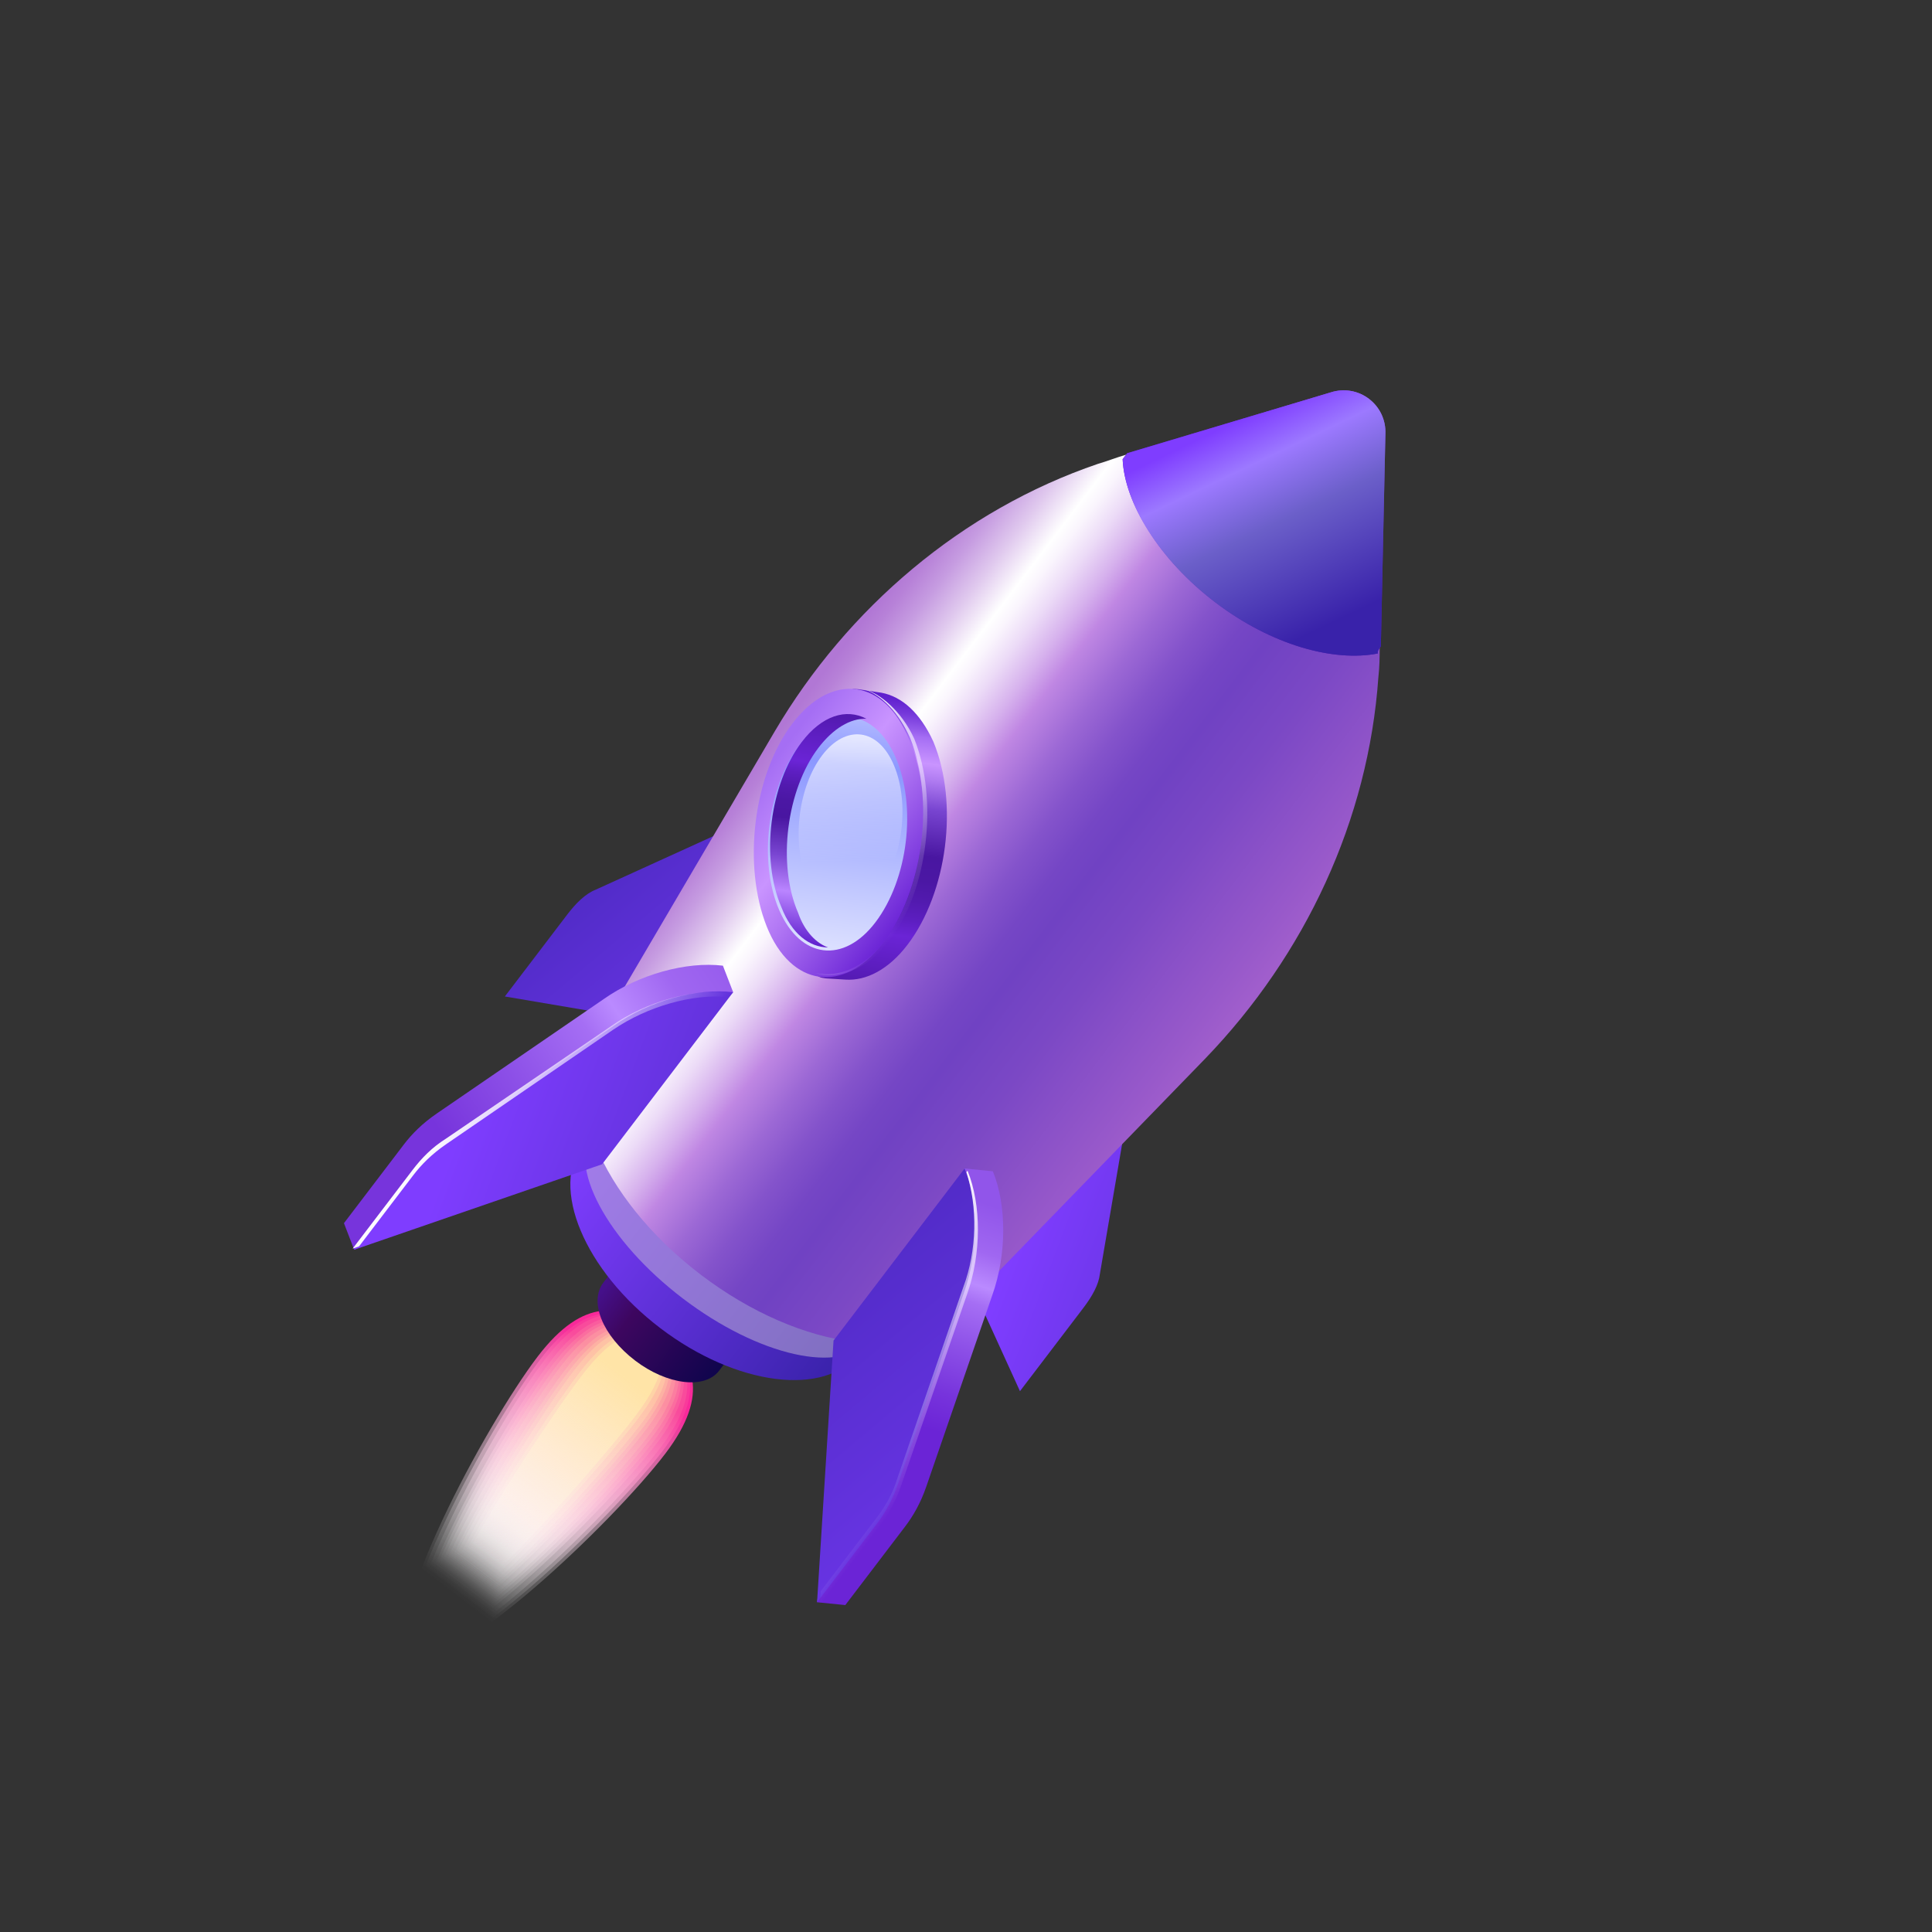
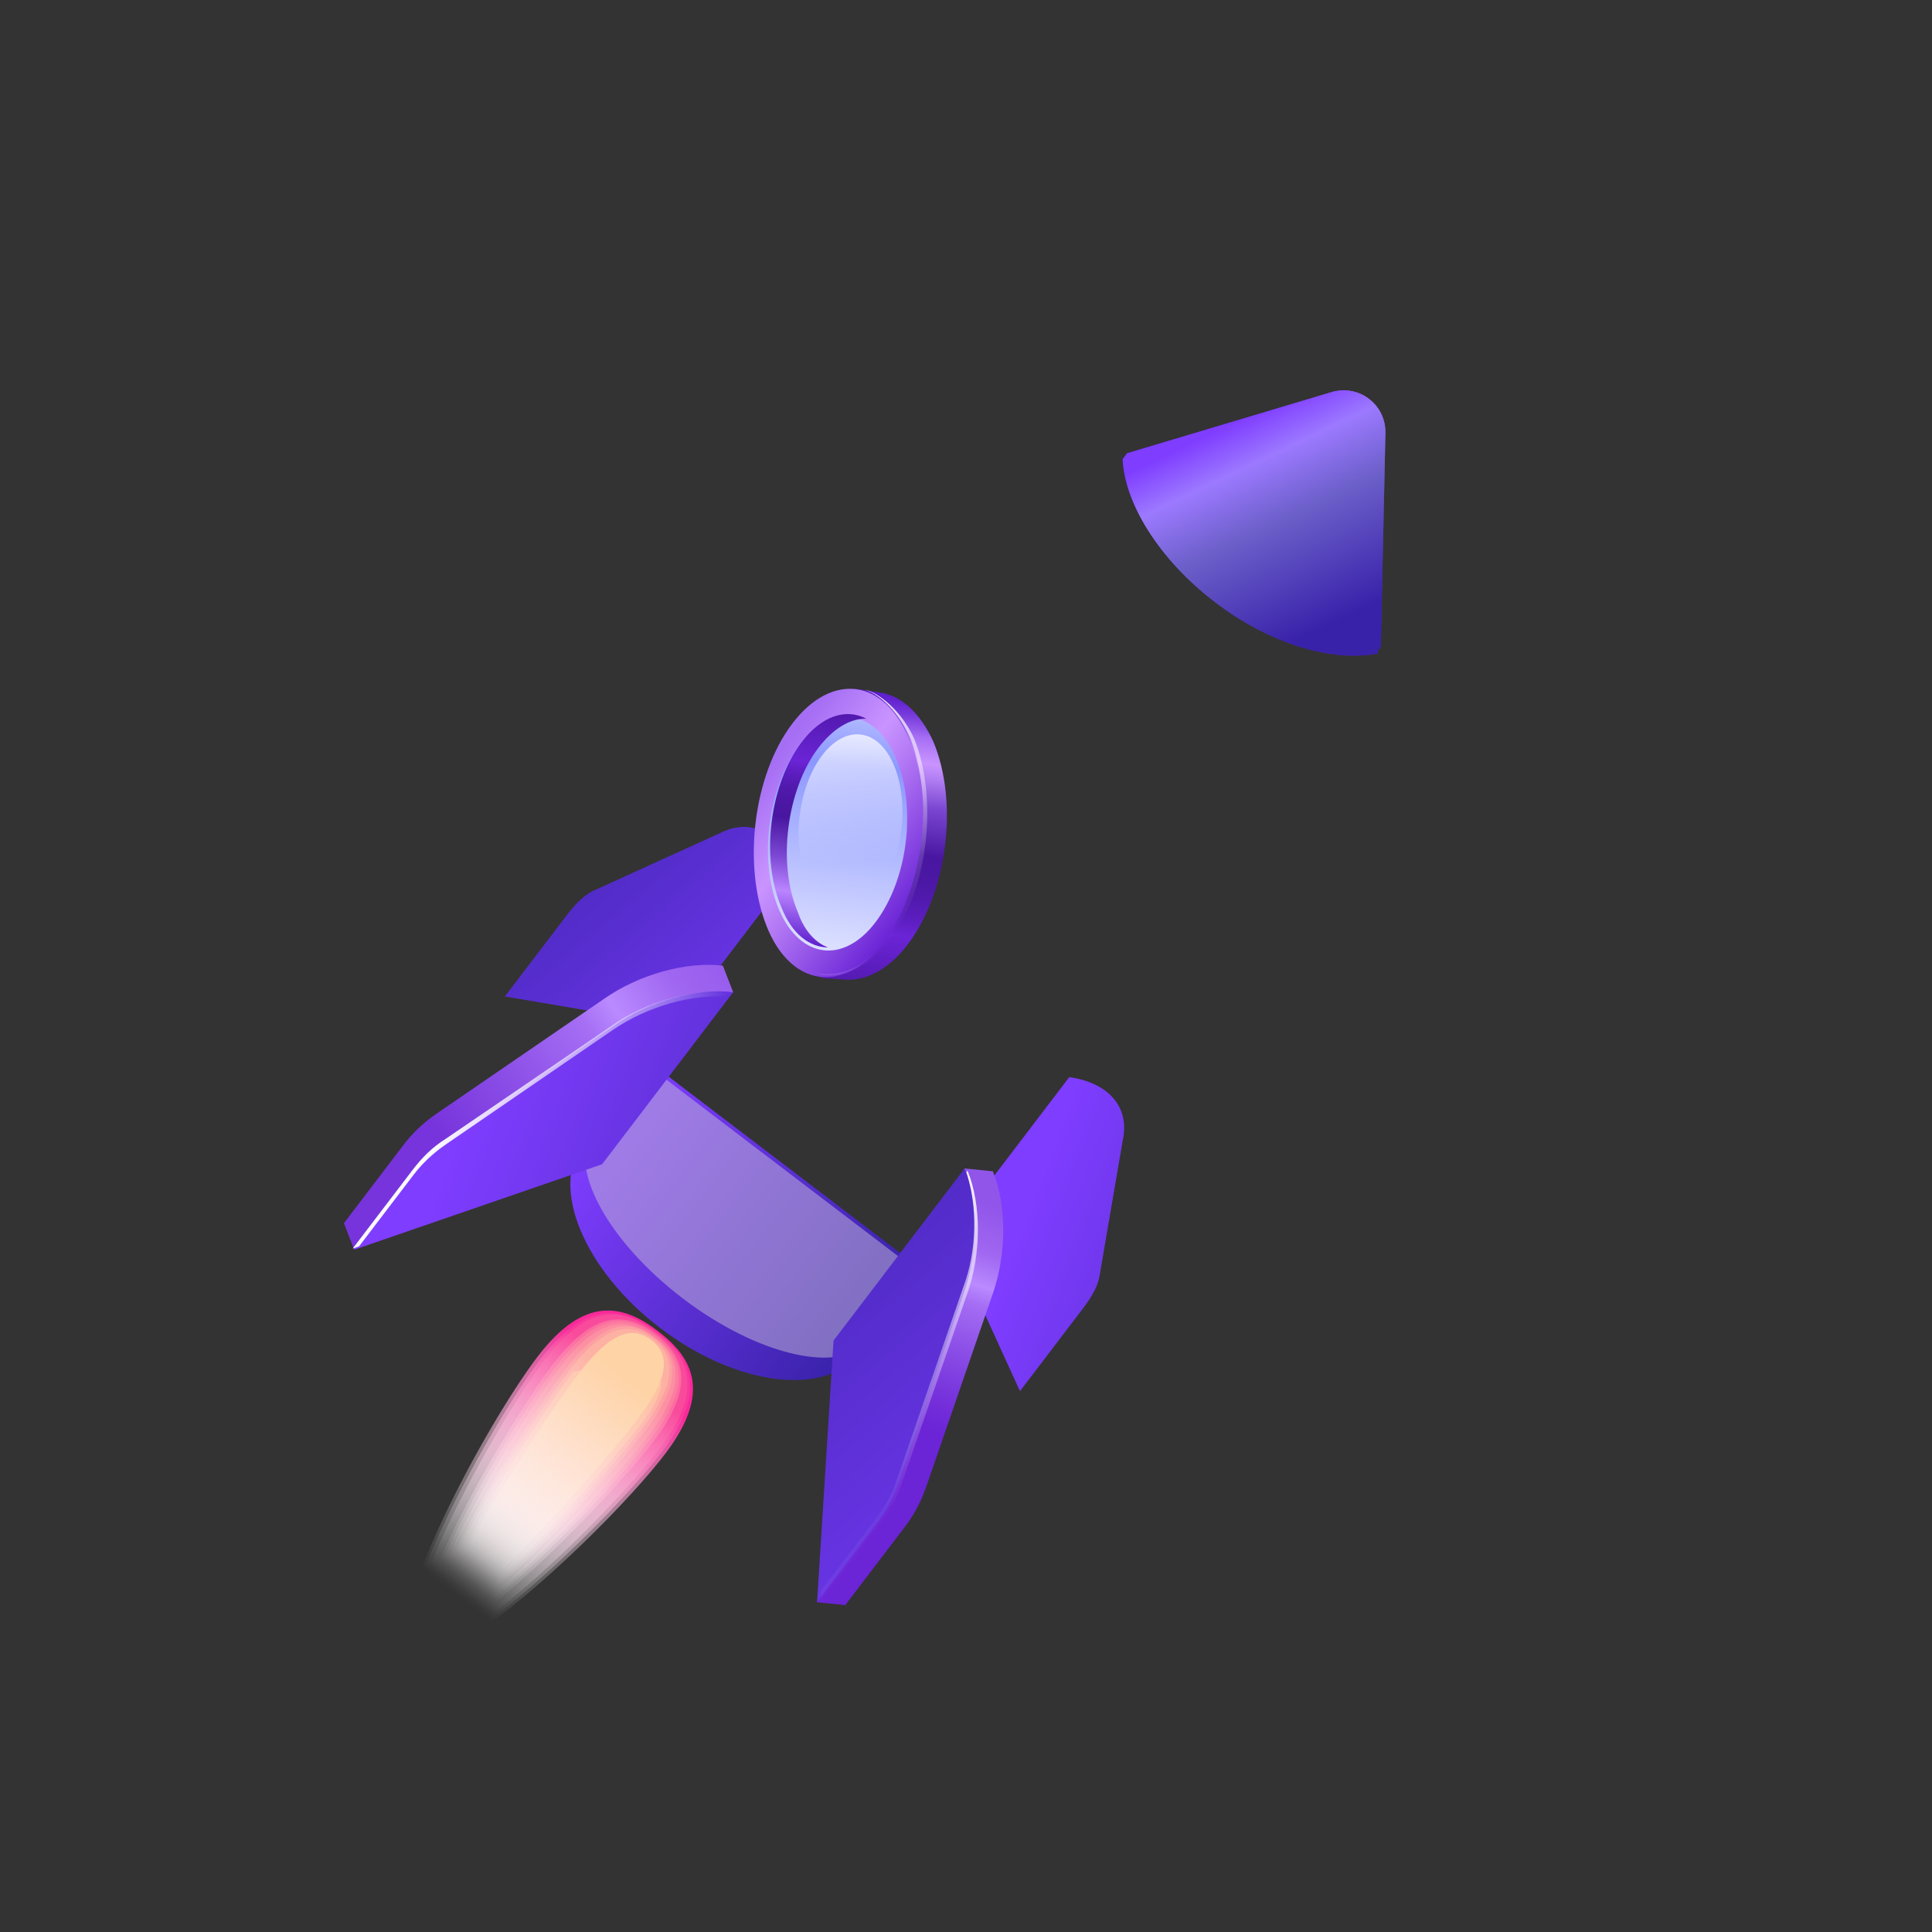
<svg xmlns="http://www.w3.org/2000/svg" width="75" height="75" viewBox="0 0 75 75" fill="none">
  <rect x="0" y="0" width="75" height="75" fill="#333333" stroke="none" />
  <path d="M36.802 47.874L39.595 54.005L42.051 50.78C42.402 50.319 42.651 49.872 42.698 49.452L43.621 44.059C43.774 42.902 42.984 42.027 41.509 41.814L36.86 47.918L36.802 47.874Z" fill="url(#paint0_linear)" />
  <path d="M26.206 39.804L19.598 38.683L22.01 35.516C22.361 35.055 22.726 34.696 23.118 34.54L28.13 32.26C29.204 31.805 30.258 32.334 30.855 33.699L26.206 39.804Z" fill="url(#paint1_linear)" />
  <path d="M25.823 56.436C23.805 59.085 17.404 65.22 16.022 64.167C14.64 63.114 18.853 55.313 20.87 52.664C22.669 50.303 24.158 50.618 25.54 51.671C26.922 52.723 27.621 54.075 25.823 56.436Z" fill="url(#paint2_linear)" />
  <path d="M25.708 56.349C23.734 58.94 17.434 65.061 16.11 64.052C14.785 63.043 19.012 55.343 20.986 52.752C22.74 50.448 24.171 50.72 25.496 51.728C26.864 52.68 27.462 54.045 25.708 56.349Z" fill="url(#paint3_linear)" />
  <path d="M25.637 56.203C23.707 58.737 17.509 64.844 16.242 63.88C15.033 62.959 19.216 55.316 21.146 52.782C22.856 50.536 24.23 50.764 25.497 51.729C26.706 52.65 27.348 53.958 25.637 56.203Z" fill="url(#paint4_linear)" />
-   <path d="M25.508 56.014C23.622 58.49 17.568 64.526 16.417 63.649C15.265 62.772 19.519 55.275 21.361 52.856C23.028 50.668 24.344 50.851 25.496 51.728C26.648 52.606 27.131 53.883 25.508 56.014Z" fill="url(#paint5_linear)" />
  <path d="M25.392 55.927C23.549 58.346 17.598 64.368 16.503 63.535C15.409 62.701 19.633 55.363 21.476 52.944C23.098 50.814 24.357 50.953 25.451 51.787C26.545 52.62 27.014 53.796 25.392 55.927Z" fill="url(#paint6_linear)" />
  <path d="M25.319 55.781C23.521 58.142 17.671 64.15 16.634 63.361C15.597 62.571 19.835 55.335 21.634 52.974C23.213 50.901 24.37 51.054 25.406 51.843C26.443 52.633 26.898 53.708 25.319 55.781Z" fill="url(#paint7_linear)" />
  <path d="M25.208 55.693C23.453 57.997 17.704 63.991 16.725 63.246C15.804 62.544 19.998 55.365 21.752 53.062C23.288 51.046 24.387 51.156 25.366 51.901C26.331 52.545 26.743 53.678 25.208 55.693Z" fill="url(#paint8_linear)" />
  <path d="M25.077 55.504C23.366 57.75 17.763 63.673 16.899 63.015C16.035 62.358 20.301 55.324 21.967 53.136C23.459 51.178 24.501 51.243 25.364 51.901C26.228 52.559 26.568 53.546 25.077 55.504Z" fill="url(#paint9_linear)" />
  <path d="M24.961 55.417C23.338 57.548 17.792 63.515 16.986 62.901C16.18 62.287 20.459 55.355 22.082 53.224C23.529 51.324 24.513 51.345 25.32 51.959C26.126 52.573 26.408 53.517 24.961 55.417Z" fill="url(#paint10_linear)" />
-   <path d="M24.892 55.271C23.313 57.344 17.868 63.298 17.119 62.728C16.428 62.202 20.664 55.327 22.243 53.254C23.646 51.411 24.573 51.389 25.322 51.959C26.013 52.485 26.295 53.428 24.892 55.271Z" fill="url(#paint11_linear)" />
+   <path d="M24.892 55.271C23.313 57.344 17.868 63.298 17.119 62.728C16.428 62.202 20.664 55.327 22.243 53.254C26.013 52.485 26.295 53.428 24.892 55.271Z" fill="url(#paint11_linear)" />
  <path d="M24.763 55.082C23.228 57.098 17.885 63.038 17.251 62.555C16.618 62.073 20.88 55.401 22.459 53.328C23.819 51.543 24.644 51.534 25.278 52.017C25.911 52.499 26.122 53.297 24.763 55.082Z" fill="url(#paint12_linear)" />
-   <path d="M24.647 54.994C23.155 56.952 17.958 62.82 17.382 62.382C16.806 61.943 21.082 55.373 22.573 53.415C23.889 51.687 24.657 51.635 25.233 52.074C25.809 52.512 25.962 53.266 24.647 54.994Z" fill="url(#paint13_linear)" />
-   <path d="M28.399 52.575L23.907 49.154L23.425 49.787C22.855 50.536 23.395 51.857 24.662 52.822C25.871 53.743 27.346 53.957 27.917 53.209L28.399 52.575V52.575Z" fill="url(#paint14_linear)" />
  <path d="M35.81 49.3L25.099 41.142L22.686 44.309C22.686 44.309 22.686 44.309 22.642 44.367C21.327 46.095 22.692 49.319 25.63 51.556C28.566 53.793 32.038 54.253 33.354 52.525C33.354 52.525 33.354 52.525 33.398 52.468L35.81 49.3Z" fill="url(#paint15_linear)" />
  <path opacity="0.5" d="M35.72 49.416L25.009 41.257L23.079 43.791C23.079 43.791 23.079 43.791 23.035 43.849C21.982 45.231 23.568 48.167 26.505 50.404C29.442 52.641 32.694 53.389 33.746 52.007C33.746 52.007 33.746 52.007 33.79 51.949L35.72 49.416Z" fill="#C7BCD6" />
-   <path d="M46.782 41.1C50.678 37.061 53.12 31.823 53.508 26.295C53.555 25.876 53.558 25.514 53.56 25.152L53.737 16.915C53.789 15.772 52.695 14.939 51.606 15.293L43.713 17.652C43.365 17.75 42.973 17.907 42.624 18.006C37.341 19.805 32.897 23.609 30.082 28.38L23.322 39.884L23.278 39.941C21.524 42.245 23.288 46.5 27.203 49.483C31.119 52.465 35.69 53.035 37.445 50.731L37.489 50.674L46.782 41.1Z" fill="url(#paint16_linear)" />
  <path d="M53.604 25.094L53.781 16.857C53.833 15.714 52.739 14.881 51.65 15.235L43.757 17.594C43.713 17.651 43.669 17.709 43.581 17.824C43.656 19.519 44.986 21.715 47.174 23.381C49.362 25.048 51.776 25.703 53.486 25.368C53.473 25.267 53.517 25.209 53.604 25.094Z" fill="url(#paint17_linear)" />
  <path d="M53.604 25.094L53.781 16.857C53.833 15.714 52.739 14.881 51.65 15.235L43.757 17.594C43.713 17.651 43.669 17.709 43.581 17.824C43.656 19.519 44.986 21.715 47.174 23.381C49.362 25.048 51.776 25.703 53.486 25.368C53.473 25.267 53.517 25.209 53.604 25.094Z" fill="url(#paint18_linear)" />
  <path d="M35.232 36.672C34.487 37.651 33.615 38.079 32.833 38.029L32.052 37.98C31.213 37.887 32.129 37.402 31.66 36.225C30.721 33.873 31.124 30.358 32.659 28.342C33.405 27.363 32.483 26.662 33.322 26.755L34.219 26.892C35.014 27.042 35.719 27.67 36.232 28.789C37.228 31.185 36.767 34.656 35.232 36.672Z" fill="url(#paint19_linear)" />
  <path d="M34.291 36.592C32.756 38.608 30.702 38.318 29.764 35.965C28.826 33.613 29.228 30.098 30.763 28.082C32.298 26.066 34.352 26.357 35.29 28.709C36.33 31.048 35.826 34.577 34.291 36.592Z" fill="url(#paint20_linear)" />
  <path d="M33.981 35.808C32.753 37.42 31.075 37.234 30.249 35.331C29.423 33.429 29.807 30.536 31.035 28.924C32.263 27.311 33.941 27.497 34.767 29.4C35.592 31.303 35.253 34.138 33.981 35.808Z" fill="url(#paint21_linear)" />
  <path d="M34.121 34.55C33.2 35.759 31.941 35.619 31.33 34.152C30.718 32.685 30.995 30.53 31.916 29.321C32.837 28.112 34.095 28.251 34.707 29.718C35.319 31.185 35.042 33.34 34.121 34.55Z" fill="url(#paint22_linear)" />
  <path d="M30.984 35.439C30.158 33.536 30.541 30.643 31.77 29.031C32.34 28.282 33.009 27.882 33.631 27.901C32.852 27.489 31.909 27.772 31.12 28.809C29.892 30.421 29.508 33.314 30.334 35.217C30.732 36.248 31.423 36.774 32.147 36.779C31.713 36.631 31.239 36.179 30.984 35.439Z" fill="url(#paint23_linear)" />
  <path d="M35.493 28.682C34.981 27.563 34.117 26.905 33.582 26.771C34.232 26.993 34.893 27.678 35.334 28.651C36.273 31.004 35.87 34.519 34.335 36.535C33.545 37.571 32.515 37.969 31.662 37.775C32.471 38.027 33.617 37.717 34.538 36.507C36.029 34.549 36.432 31.034 35.493 28.682Z" fill="url(#paint24_linear)" />
  <path d="M22.975 44.167L13.749 48.514L13.352 47.483L15.676 44.431C15.983 44.028 16.392 43.611 16.959 43.224L23.435 38.784C24.803 37.824 26.645 37.317 28.063 37.487L28.461 38.517L22.975 44.167Z" fill="url(#paint25_linear)" />
  <path d="M23.373 45.197L13.749 48.514L16.074 45.462C16.381 45.059 16.789 44.642 17.357 44.255L23.832 39.815C25.201 38.855 27.043 38.348 28.461 38.517L23.373 45.197Z" fill="url(#paint26_linear)" />
  <path d="M16.044 45.621C16.351 45.218 16.759 44.801 17.326 44.414L23.802 39.974C25.126 39.072 26.867 38.578 28.227 38.704L28.359 38.531C26.941 38.361 25.099 38.869 23.731 39.829L17.299 44.211C16.775 44.54 16.367 44.957 16.016 45.418L13.691 48.47L13.938 48.385L16.044 45.621V45.621Z" fill="url(#paint27_linear)" />
  <path d="M33.455 52.15L31.715 62.199L32.815 62.309L35.139 59.257C35.446 58.853 35.74 58.349 35.962 57.699L38.521 50.276C39.083 48.702 39.083 46.791 38.543 45.47L37.443 45.36L33.455 52.15Z" fill="url(#paint28_linear)" />
  <path d="M32.358 52.04L31.718 62.199L34.043 59.147C34.35 58.744 34.643 58.239 34.865 57.589L37.425 50.166C37.987 48.593 37.987 46.681 37.446 45.36L32.358 52.04V52.04Z" fill="url(#paint29_linear)" />
  <path d="M34.979 57.677L37.538 50.254C38.1 48.68 38.1 46.769 37.56 45.448L37.516 45.505C37.955 46.841 37.928 48.549 37.396 49.964L34.836 57.386C34.658 57.979 34.365 58.483 34.014 58.944L31.864 61.766L31.832 62.287L34.156 59.235C34.463 58.831 34.757 58.327 34.979 57.677Z" fill="url(#paint30_linear)" />
  <defs>
    <linearGradient id="paint0_linear" x1="39.719" y1="47.539" x2="55.476" y2="53.47" gradientUnits="userSpaceOnUse">
      <stop stop-color="#7F3DFF" />
      <stop offset="1" stop-color="#3922AA" />
    </linearGradient>
    <linearGradient id="paint1_linear" x1="31.718" y1="43.843" x2="18.97" y2="28.688" gradientUnits="userSpaceOnUse">
      <stop stop-color="#7F3DFF" />
      <stop offset="1" stop-color="#3922AA" />
    </linearGradient>
    <linearGradient id="paint2_linear" x1="24.319" y1="53.277" x2="17.716" y2="61.945" gradientUnits="userSpaceOnUse">
      <stop stop-color="#F8299A" />
      <stop offset="0.032" stop-color="#F836A0" stop-opacity="0.968" />
      <stop offset="0.171" stop-color="#FA6BB9" stop-opacity="0.829" />
      <stop offset="0.312" stop-color="#FC98CE" stop-opacity="0.688" />
      <stop offset="0.452" stop-color="#FDBDE0" stop-opacity="0.548" />
      <stop offset="0.591" stop-color="#FEDAEE" stop-opacity="0.409" />
      <stop offset="0.73" stop-color="#FEEFF7" stop-opacity="0.27" />
      <stop offset="0.867" stop-color="#FFFBFD" stop-opacity="0.134" />
      <stop offset="1" stop-color="white" stop-opacity="0" />
    </linearGradient>
    <linearGradient id="paint3_linear" x1="24.31" y1="53.288" x2="17.813" y2="61.819" gradientUnits="userSpaceOnUse">
      <stop stop-color="#F93A9B" />
      <stop offset="0.115" stop-color="#FA62AF" stop-opacity="0.885" />
      <stop offset="0.271" stop-color="#FC92C7" stop-opacity="0.729" />
      <stop offset="0.426" stop-color="#FDB9DB" stop-opacity="0.574" />
      <stop offset="0.579" stop-color="#FED8EB" stop-opacity="0.421" />
      <stop offset="0.727" stop-color="#FEEDF6" stop-opacity="0.273" />
      <stop offset="0.869" stop-color="#FFFBFD" stop-opacity="0.131" />
      <stop offset="1" stop-color="white" stop-opacity="0" />
    </linearGradient>
    <linearGradient id="paint4_linear" x1="24.303" y1="53.299" x2="17.91" y2="61.692" gradientUnits="userSpaceOnUse">
      <stop stop-color="#F94B9C" />
      <stop offset="0.039" stop-color="#F957A3" stop-opacity="0.961" />
      <stop offset="0.216" stop-color="#FB8ABF" stop-opacity="0.784" />
      <stop offset="0.39" stop-color="#FCB4D6" stop-opacity="0.61" />
      <stop offset="0.559" stop-color="#FED5E8" stop-opacity="0.441" />
      <stop offset="0.72" stop-color="#FEECF5" stop-opacity="0.28" />
      <stop offset="0.871" stop-color="#FFFAFC" stop-opacity="0.129" />
      <stop offset="1" stop-color="white" stop-opacity="0" />
    </linearGradient>
    <linearGradient id="paint5_linear" x1="24.294" y1="53.31" x2="18.006" y2="61.565" gradientUnits="userSpaceOnUse">
      <stop stop-color="#FA5C9E" />
      <stop offset="0.144" stop-color="#FB82B4" stop-opacity="0.856" />
      <stop offset="0.341" stop-color="#FDAECF" stop-opacity="0.659" />
      <stop offset="0.53" stop-color="#FED1E4" stop-opacity="0.469" />
      <stop offset="0.708" stop-color="#FEEAF3" stop-opacity="0.292" />
      <stop offset="0.87" stop-color="#FFFAFC" stop-opacity="0.13" />
      <stop offset="1" stop-color="white" stop-opacity="0" />
    </linearGradient>
    <linearGradient id="paint6_linear" x1="24.284" y1="53.321" x2="18.101" y2="61.439" gradientUnits="userSpaceOnUse">
      <stop stop-color="#FB6D9F" />
      <stop offset="0.044" stop-color="#FB77A6" stop-opacity="0.956" />
      <stop offset="0.273" stop-color="#FDA7C5" stop-opacity="0.727" />
      <stop offset="0.49" stop-color="#FECDDE" stop-opacity="0.51" />
      <stop offset="0.69" stop-color="#FEE9F0" stop-opacity="0.31" />
      <stop offset="0.866" stop-color="#FFF9FB" stop-opacity="0.134" />
      <stop offset="1" stop-color="white" stop-opacity="0" />
    </linearGradient>
    <linearGradient id="paint7_linear" x1="24.275" y1="53.331" x2="18.197" y2="61.312" gradientUnits="userSpaceOnUse">
      <stop stop-color="#FB7EA0" />
      <stop offset="0.18" stop-color="#FCA0B9" stop-opacity="0.82" />
      <stop offset="0.432" stop-color="#FDC9D7" stop-opacity="0.568" />
      <stop offset="0.662" stop-color="#FEE6ED" stop-opacity="0.338" />
      <stop offset="0.859" stop-color="#FFF9FA" stop-opacity="0.141" />
      <stop offset="1" stop-color="white" stop-opacity="0" />
    </linearGradient>
    <linearGradient id="paint8_linear" x1="24.27" y1="53.342" x2="18.297" y2="61.185" gradientUnits="userSpaceOnUse">
      <stop stop-color="#FC8FA1" />
      <stop offset="0.042" stop-color="#FC96A7" stop-opacity="0.958" />
      <stop offset="0.348" stop-color="#FDC3CD" stop-opacity="0.652" />
      <stop offset="0.62" stop-color="#FEE4E8" stop-opacity="0.38" />
      <stop offset="0.847" stop-color="#FFF8F9" stop-opacity="0.153" />
      <stop offset="1" stop-color="white" stop-opacity="0" />
    </linearGradient>
    <linearGradient id="paint9_linear" x1="24.26" y1="53.353" x2="18.392" y2="61.058" gradientUnits="userSpaceOnUse">
      <stop stop-color="#FCA0A2" />
      <stop offset="0.222" stop-color="#FDBCBE" stop-opacity="0.778" />
      <stop offset="0.556" stop-color="#FEE0E1" stop-opacity="0.444" />
      <stop offset="0.827" stop-color="#FFF7F7" stop-opacity="0.173" />
      <stop offset="1" stop-color="white" stop-opacity="0" />
    </linearGradient>
    <linearGradient id="paint10_linear" x1="24.251" y1="53.365" x2="18.487" y2="60.932" gradientUnits="userSpaceOnUse">
      <stop stop-color="#FDB1A3" />
      <stop offset="0.134" stop-color="#FDBFB3" stop-opacity="0.866" />
      <stop offset="0.517" stop-color="#FEE1DC" stop-opacity="0.483" />
      <stop offset="0.818" stop-color="#FFF7F6" stop-opacity="0.182" />
      <stop offset="1" stop-color="white" stop-opacity="0" />
    </linearGradient>
    <linearGradient id="paint11_linear" x1="24.245" y1="53.375" x2="18.586" y2="60.805" gradientUnits="userSpaceOnUse">
      <stop stop-color="#FEC2A5" />
      <stop offset="0.019" stop-color="#FEC3A7" stop-opacity="0.981" />
      <stop offset="0.465" stop-color="#FFE4D7" stop-opacity="0.535" />
      <stop offset="0.806" stop-color="#FFF8F4" stop-opacity="0.194" />
      <stop offset="1" stop-color="white" stop-opacity="0" />
    </linearGradient>
    <linearGradient id="paint12_linear" x1="24.236" y1="53.386" x2="18.682" y2="60.679" gradientUnits="userSpaceOnUse">
      <stop stop-color="#FED3A6" />
      <stop offset="0.394" stop-color="#FEE7CF" stop-opacity="0.606" />
      <stop offset="0.788" stop-color="#FFF8F2" stop-opacity="0.212" />
      <stop offset="1" stop-color="white" stop-opacity="0" />
    </linearGradient>
    <linearGradient id="paint13_linear" x1="24.227" y1="53.397" x2="18.778" y2="60.551" gradientUnits="userSpaceOnUse">
      <stop stop-color="#FFE4A7" />
      <stop offset="0.282" stop-color="#FFEDC3" stop-opacity="0.718" />
      <stop offset="0.758" stop-color="#FFFAEE" stop-opacity="0.242" />
      <stop offset="1" stop-color="white" stop-opacity="0" />
    </linearGradient>
    <linearGradient id="paint14_linear" x1="23.213" y1="50.126" x2="27.621" y2="53.483" gradientUnits="userSpaceOnUse">
      <stop offset="0.02" stop-color="#45108A" />
      <stop offset="0.293" stop-color="#3D065F" />
      <stop offset="1" stop-color="#10054D" />
    </linearGradient>
    <linearGradient id="paint15_linear" x1="22.733" y1="44.37" x2="33.262" y2="52.389" gradientUnits="userSpaceOnUse">
      <stop stop-color="#7F3DFF" />
      <stop offset="1" stop-color="#3922AA" />
    </linearGradient>
    <linearGradient id="paint16_linear" x1="31.739" y1="26.058" x2="48.475" y2="38.806" gradientUnits="userSpaceOnUse">
      <stop offset="0.01" stop-color="#B177D5" />
      <stop offset="0.036" stop-color="#B781D8" />
      <stop offset="0.08" stop-color="#C69CE1" />
      <stop offset="0.137" stop-color="#E0C9EE" />
      <stop offset="0.197" stop-color="white" />
      <stop offset="0.221" stop-color="#FAF5FD" />
      <stop offset="0.262" stop-color="#ECDBF7" />
      <stop offset="0.314" stop-color="#D6B1ED" />
      <stop offset="0.359" stop-color="#C087E3" />
      <stop offset="0.364" stop-color="#BD85E2" />
      <stop offset="0.438" stop-color="#9C68D5" />
      <stop offset="0.508" stop-color="#8453CB" />
      <stop offset="0.573" stop-color="#7546C5" />
      <stop offset="0.627" stop-color="#7042C3" />
      <stop offset="0.745" stop-color="#7B48C5" />
      <stop offset="0.95" stop-color="#9859CA" />
      <stop offset="1" stop-color="#A05ECC" />
    </linearGradient>
    <linearGradient id="paint17_linear" x1="47.572" y1="15.851" x2="53.626" y2="26.065" gradientUnits="userSpaceOnUse">
      <stop stop-color="#5C1CCC" />
      <stop offset="0.036" stop-color="#6323D0" />
      <stop offset="0.091" stop-color="#7538DA" />
      <stop offset="0.156" stop-color="#9259EA" />
      <stop offset="0.192" stop-color="#A56EF4" />
      <stop offset="0.343" stop-color="#7945D1" />
      <stop offset="0.437" stop-color="#6D37C7" />
      <stop offset="0.597" stop-color="#5E27BA" />
      <stop offset="0.773" stop-color="#561DB2" />
      <stop offset="1" stop-color="#531AB0" />
    </linearGradient>
    <linearGradient id="paint18_linear" x1="48.056" y1="16.325" x2="51.784" y2="24.149" gradientUnits="userSpaceOnUse">
      <stop stop-color="#7F3DFF" />
      <stop offset="0.206" stop-color="#9C79FF" />
      <stop offset="0.489" stop-color="#6B5FC9" />
      <stop offset="1" stop-color="#3922AA" />
    </linearGradient>
    <linearGradient id="paint19_linear" x1="34.659" y1="26.857" x2="33.207" y2="38.201" gradientUnits="userSpaceOnUse">
      <stop stop-color="#5C1CCC" />
      <stop offset="0.027" stop-color="#6323D0" />
      <stop offset="0.067" stop-color="#7538DA" />
      <stop offset="0.115" stop-color="#9259EA" />
      <stop offset="0.141" stop-color="#A56EF4" />
      <stop offset="0.227" stop-color="#C994FF" />
      <stop offset="0.284" stop-color="#AE7AF0" />
      <stop offset="0.379" stop-color="#7945D1" />
      <stop offset="0.54" stop-color="#4916A1" />
      <stop offset="0.623" stop-color="#4B17A4" />
      <stop offset="0.695" stop-color="#521AAF" />
      <stop offset="0.762" stop-color="#5D1EC1" />
      <stop offset="0.818" stop-color="#6B24D6" />
      <stop offset="0.943" stop-color="#5B1DBD" />
      <stop offset="1" stop-color="#531AB0" />
    </linearGradient>
    <linearGradient id="paint20_linear" x1="29.387" y1="29.924" x2="35.732" y2="34.756" gradientUnits="userSpaceOnUse">
      <stop offset="0.035" stop-color="#A56EF4" />
      <stop offset="0.364" stop-color="#C994FF" />
      <stop offset="0.538" stop-color="#B379F5" />
      <stop offset="0.912" stop-color="#7935DC" />
      <stop offset="1" stop-color="#6B24D6" />
    </linearGradient>
    <linearGradient id="paint21_linear" x1="32.002" y1="36.715" x2="33.154" y2="27.72" gradientUnits="userSpaceOnUse">
      <stop stop-color="#DBDFFF" />
      <stop offset="0.783" stop-color="#8B97FF" />
      <stop offset="1" stop-color="#B2BAFF" />
    </linearGradient>
    <linearGradient id="paint22_linear" x1="32.891" y1="26.73" x2="33.036" y2="33.438" gradientUnits="userSpaceOnUse">
      <stop stop-color="white" />
      <stop offset="1" stop-color="white" stop-opacity="0" />
    </linearGradient>
    <linearGradient id="paint23_linear" x1="30.934" y1="36.699" x2="32.08" y2="27.75" gradientUnits="userSpaceOnUse">
      <stop stop-color="#5C1CCC" />
      <stop offset="0.227" stop-color="#BA85FF" />
      <stop offset="0.379" stop-color="#7945D1" />
      <stop offset="0.54" stop-color="#4916A1" />
      <stop offset="0.614" stop-color="#4B17A4" />
      <stop offset="0.678" stop-color="#521AAF" />
      <stop offset="0.738" stop-color="#5D1EC1" />
      <stop offset="0.788" stop-color="#6B24D6" />
      <stop offset="0.934" stop-color="#5B1DBD" />
      <stop offset="1" stop-color="#531AB0" />
    </linearGradient>
    <linearGradient id="paint24_linear" x1="30.608" y1="30.715" x2="35.892" y2="34.739" gradientUnits="userSpaceOnUse">
      <stop stop-color="white" />
      <stop offset="1" stop-color="white" stop-opacity="0" />
    </linearGradient>
    <linearGradient id="paint25_linear" x1="15.015" y1="47.09" x2="29.558" y2="37.054" gradientUnits="userSpaceOnUse">
      <stop offset="0.197" stop-color="#7734DC" />
      <stop offset="0.394" stop-color="#8C4FE7" />
      <stop offset="0.591" stop-color="#A56EF4" />
      <stop offset="0.667" stop-color="#BA8AFF" />
      <stop offset="0.803" stop-color="#A067F1" />
      <stop offset="1" stop-color="#9155EA" />
    </linearGradient>
    <linearGradient id="paint26_linear" x1="18.356" y1="42.485" x2="36.762" y2="49.412" gradientUnits="userSpaceOnUse">
      <stop stop-color="#7F3DFF" />
      <stop offset="1" stop-color="#3922AA" />
    </linearGradient>
    <linearGradient id="paint27_linear" x1="18.774" y1="41.728" x2="23.274" y2="45.156" gradientUnits="userSpaceOnUse">
      <stop stop-color="white" />
      <stop offset="1" stop-color="white" stop-opacity="0" />
    </linearGradient>
    <linearGradient id="paint28_linear" x1="34.628" y1="55.351" x2="37.612" y2="46.492" gradientUnits="userSpaceOnUse">
      <stop offset="0.035" stop-color="#6B24D6" />
      <stop offset="0.192" stop-color="#7733DC" />
      <stop offset="0.197" stop-color="#7734DC" />
      <stop offset="0.394" stop-color="#8C4FE7" />
      <stop offset="0.591" stop-color="#A56EF4" />
      <stop offset="0.667" stop-color="#BA8AFF" />
      <stop offset="0.803" stop-color="#A067F1" />
      <stop offset="1" stop-color="#9155EA" />
    </linearGradient>
    <linearGradient id="paint29_linear" x1="44.088" y1="65.087" x2="24.688" y2="42.024" gradientUnits="userSpaceOnUse">
      <stop stop-color="#7F3DFF" />
      <stop offset="1" stop-color="#3922AA" />
    </linearGradient>
    <linearGradient id="paint30_linear" x1="32.445" y1="52.167" x2="36.946" y2="55.596" gradientUnits="userSpaceOnUse">
      <stop stop-color="white" />
      <stop offset="1" stop-color="white" stop-opacity="0" />
    </linearGradient>
  </defs>
</svg>